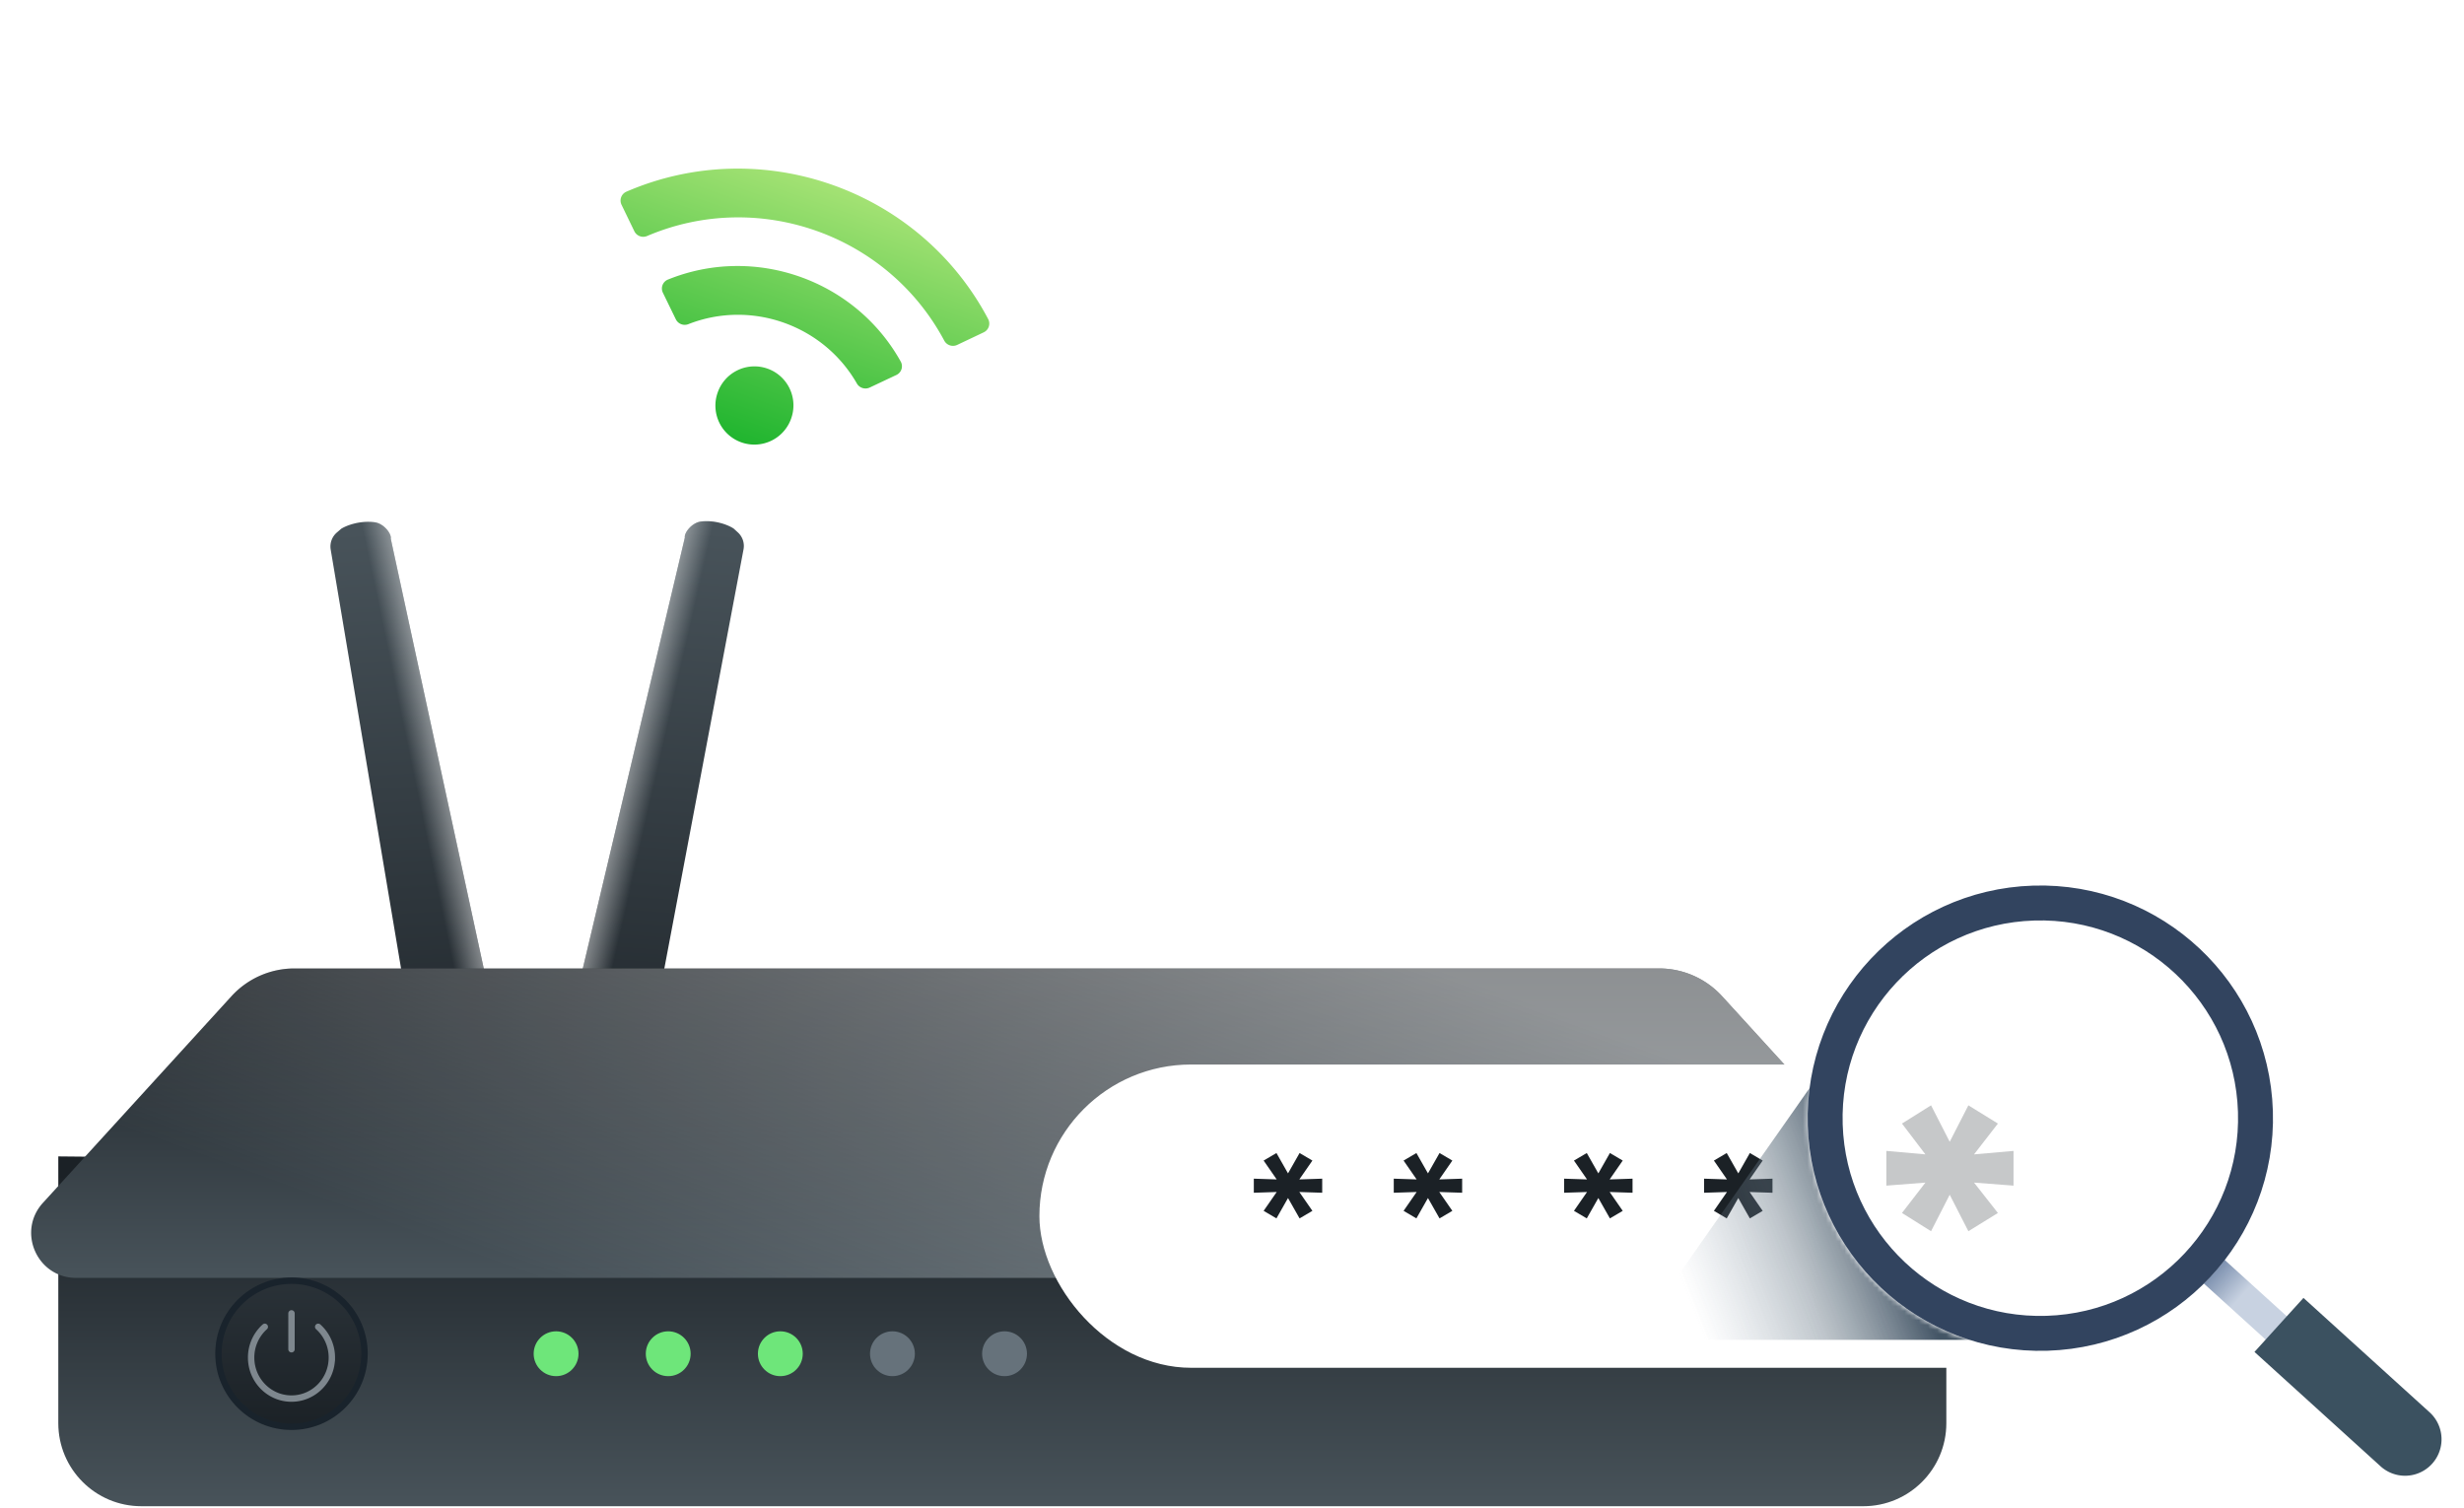
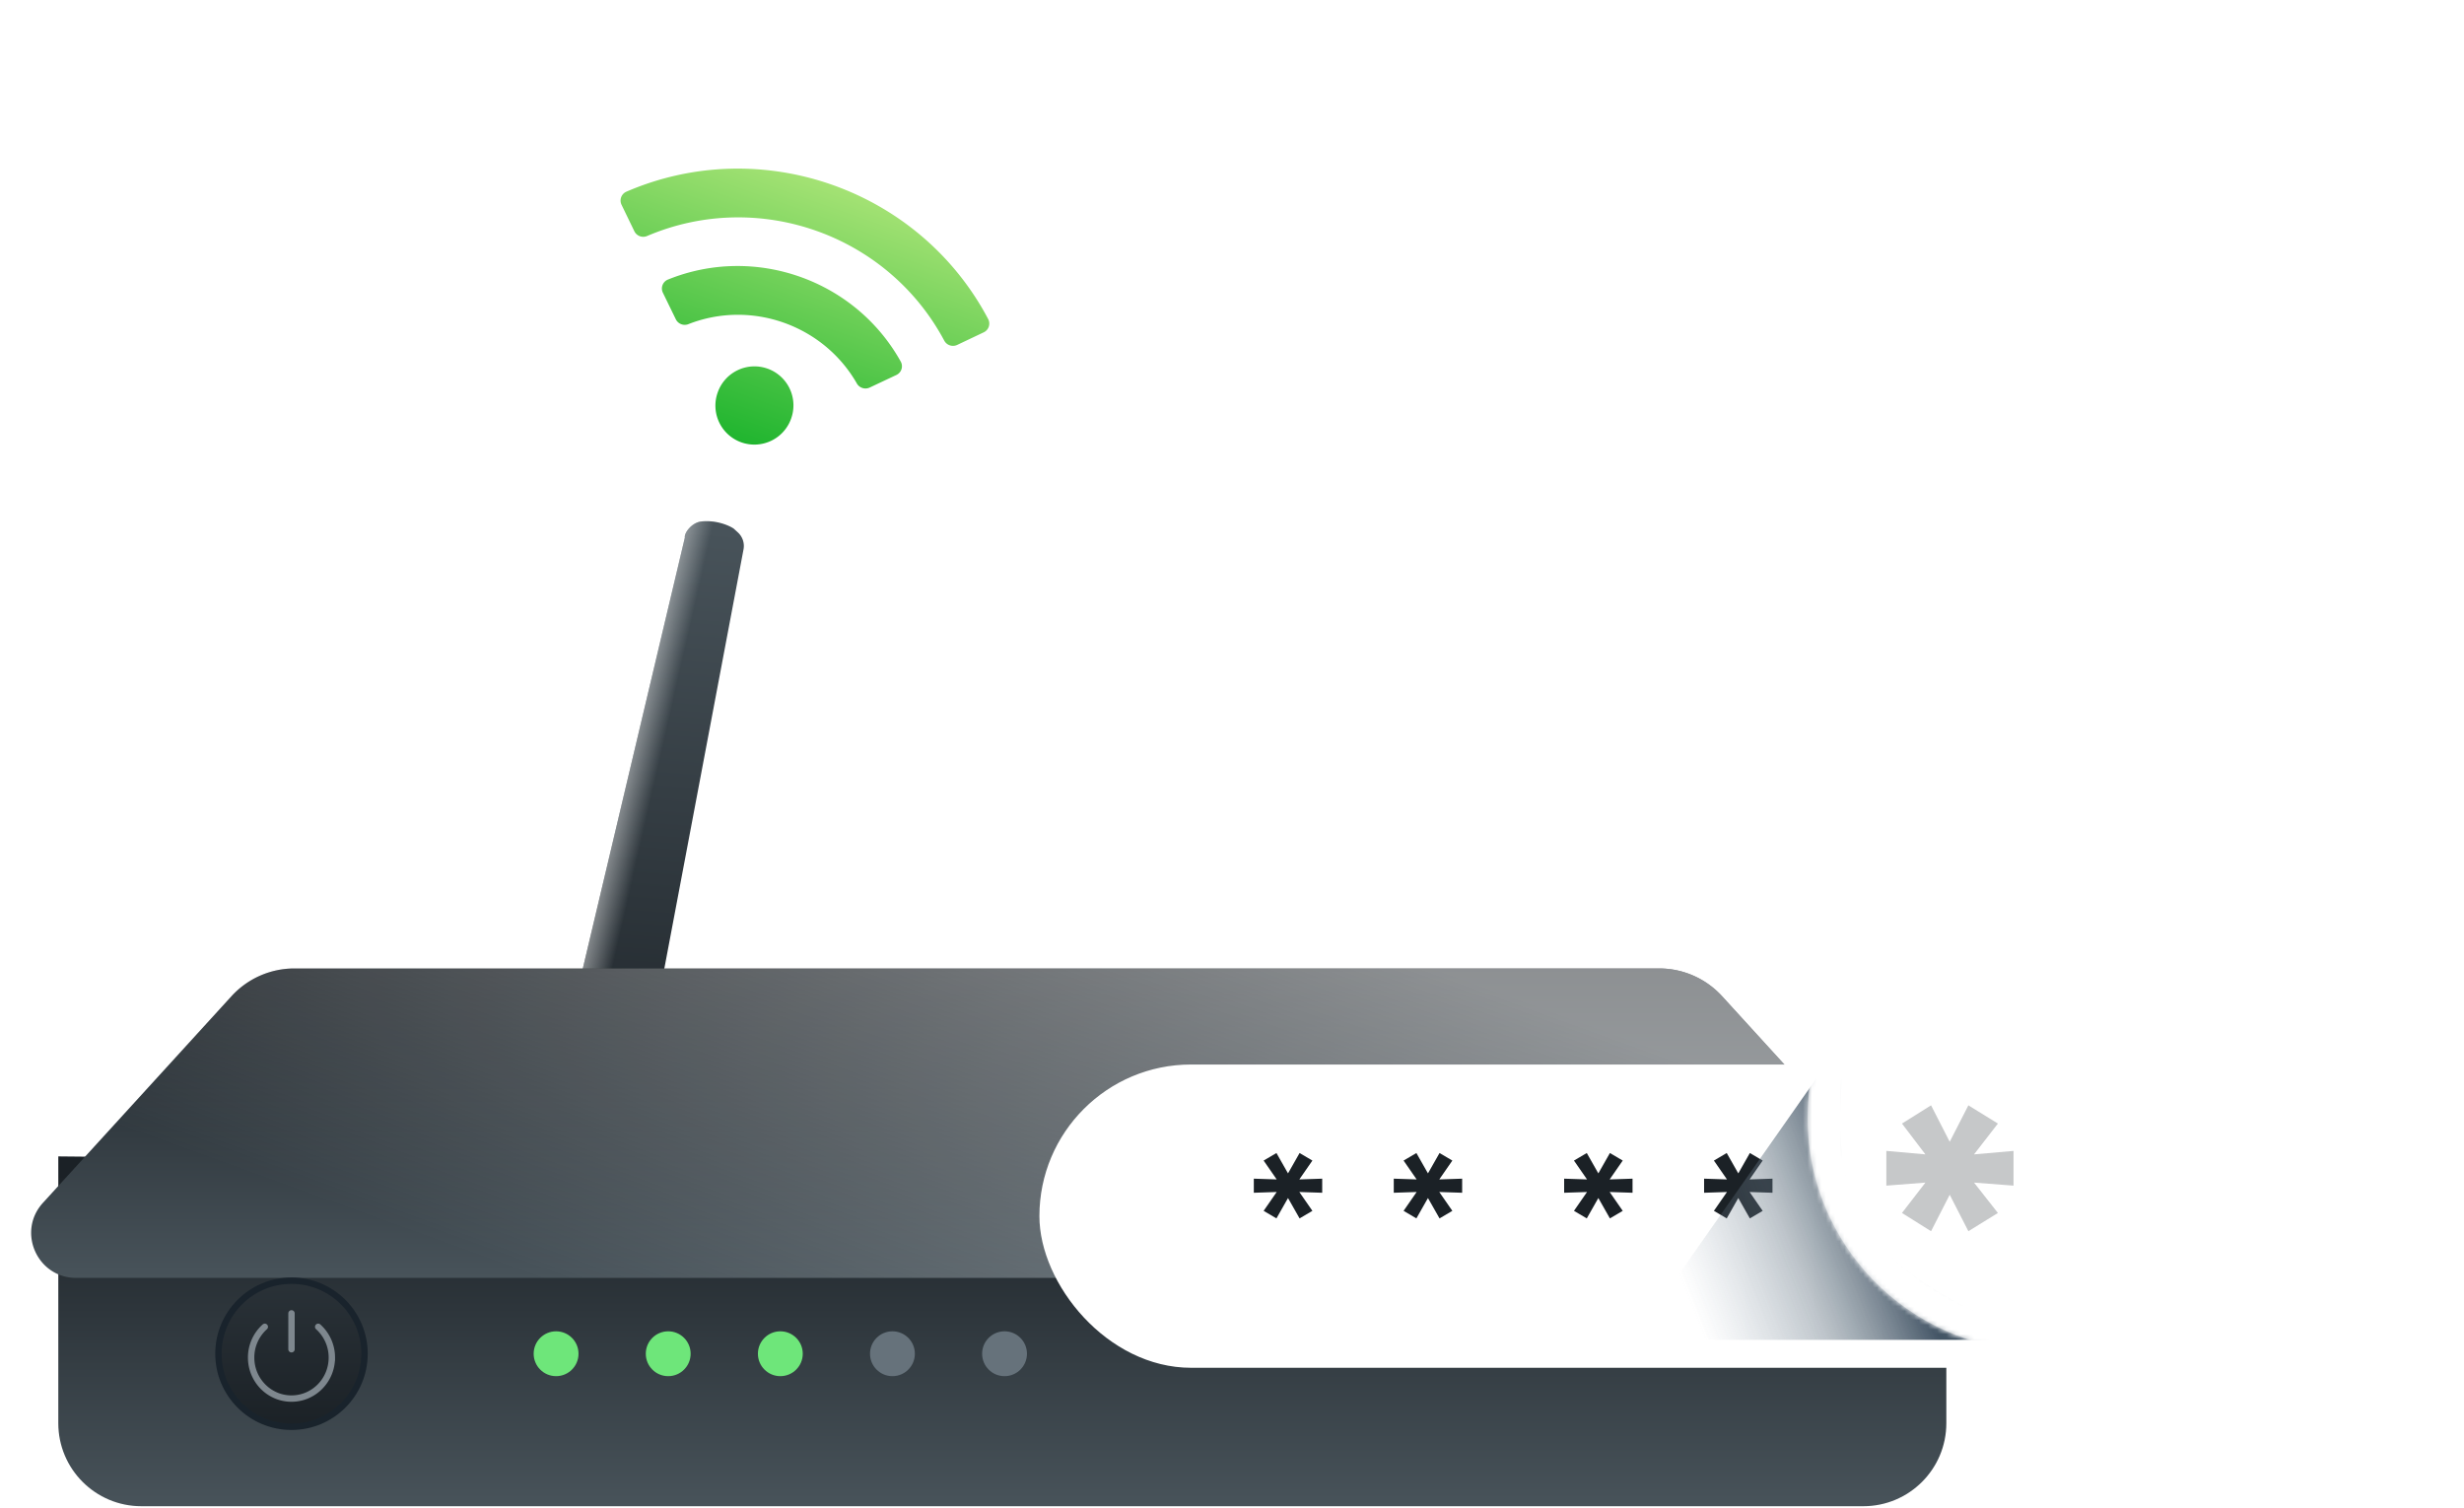
<svg xmlns="http://www.w3.org/2000/svg" width="531" height="325" fill="none">
  <g filter="url(#filter0_i)">
-     <path d="M75.175 106.669l21.791 129.737 19.91.809-28.752-132.873c.201-1.013-1.46-3.293-3.523-3.547-3.301-.406-6.147.772-7.156 1.411l-.932.804a3.977 3.977 0 00-1.338 3.659z" fill="url(#paint0_linear)" />
    <path d="M75.175 106.669l21.791 129.737 19.91.809-28.752-132.873c.201-1.013-1.46-3.293-3.523-3.547-3.301-.406-6.147.772-7.156 1.411l-.932.804a3.977 3.977 0 00-1.338 3.659z" fill="url(#paint1_linear)" />
  </g>
  <g filter="url(#filter1_i)">
    <path d="M164.148 106.635l-24.445 129.374-19.551.478 31.343-132.364c-.174-1.016 1.509-3.267 3.539-3.487 3.248-.351 6.012.874 6.987 1.53l.904.827a3.952 3.952 0 011.223 3.642z" fill="url(#paint2_linear)" />
    <path d="M164.148 106.635l-24.445 129.374-19.551.478 31.343-132.364c-.174-1.016 1.509-3.267 3.539-3.487 3.248-.351 6.012.874 6.987 1.53l.904.827a3.952 3.952 0 011.223 3.642z" fill="url(#paint3_linear)" />
  </g>
  <path d="M12.565 249.204l406.876 3.866v53.626c0 9.881-8.01 17.891-17.891 17.891H30.457c-9.881 0-17.892-8.01-17.892-17.891v-57.492z" fill="url(#paint4_linear)" />
  <g filter="url(#filter2_i)">
    <path d="M55.384 198.169a18.364 18.364 0 0113.565-5.986h294.106a18.365 18.365 0 0113.565 5.986l40.622 44.521c5.66 6.204 1.259 16.178-7.14 16.178h-388.2c-8.4 0-12.8-9.974-7.14-16.178l40.622-44.521z" fill="url(#paint5_linear)" />
    <path d="M55.384 198.169a18.364 18.364 0 0113.565-5.986h294.106a18.365 18.365 0 0113.565 5.986l40.622 44.521c5.66 6.204 1.259 16.178-7.14 16.178h-388.2c-8.4 0-12.8-9.974-7.14-16.178l40.622-44.521z" fill="url(#paint6_linear)" />
  </g>
  <g filter="url(#filter3_i)">
    <circle r="4.832" transform="matrix(-1 0 0 1 216.482 291.728)" fill="#66727B" />
  </g>
  <g filter="url(#filter4_i)">
    <circle r="4.832" transform="matrix(-1 0 0 1 192.324 291.728)" fill="#66727B" />
  </g>
  <g filter="url(#filter5_i)">
    <circle r="4.832" transform="matrix(-1 0 0 1 168.165 291.728)" fill="#6EE67A" />
  </g>
  <g filter="url(#filter6_i)">
    <circle r="4.832" transform="matrix(-1 0 0 1 144.002 291.728)" fill="#6EE67A" />
  </g>
  <g filter="url(#filter7_i)">
    <circle r="4.832" transform="matrix(-1 0 0 1 119.839 291.728)" fill="#6EE67A" />
  </g>
  <circle cx="62.818" cy="291.728" r="15.742" fill="url(#paint7_linear)" stroke="#19232C" stroke-width="1.376" />
  <path d="M57.065 285.929a8.875 8.875 0 00-2.945 6.627c0 4.88 3.894 8.836 8.698 8.836s8.698-3.956 8.698-8.836a8.875 8.875 0 00-2.944-6.627M62.82 290.761v-7.731" stroke="#7E878E" stroke-width="1.376" stroke-linecap="round" />
  <g filter="url(#filter8_i)">
    <path d="M212.953 68.757c-14.788-28.007-48.899-40.01-77.961-27.451a2.086 2.086 0 00-1.045 2.83l2.758 5.696a2.13 2.13 0 002.756 1.024c23.889-10.188 51.789-.368 64.027 22.544a2.132 2.132 0 002.789.93l5.719-2.713a2.086 2.086 0 00.957-2.86zM165.381 79.43a8.397 8.397 0 00-10.711 5.133 8.399 8.399 0 1015.844 5.579 8.398 8.398 0 00-5.133-10.712zm28.731-1.513c-9.825-17.641-31.486-25.253-50.175-17.667a2.074 2.074 0 00-1.079 2.84l2.781 5.71a2.143 2.143 0 002.695 1.06c13.555-5.325 29.118.178 36.329 12.791a2.14 2.14 0 002.764.862l5.745-2.706a2.075 2.075 0 00.94-2.89z" fill="url(#paint8_linear)" />
  </g>
  <g filter="url(#filter9_di)">
    <rect x="230.015" y="223.382" width="234.42" height="65.353" rx="32.677" fill="#fff" />
  </g>
  <path d="M351.817 254.001l-4.93.163 2.817-4.064-2.763-1.626-2.493 4.389-2.492-4.389-2.764 1.626 2.818 4.064-4.931-.163v3.035l4.931-.163-2.818 4.064 2.764 1.625 2.492-4.389 2.493 4.389 2.763-1.625-2.817-4.064 4.93.163v-3.035zm30.159 0l-4.93.163 2.817-4.064-2.763-1.626-2.493 4.389-2.492-4.389-2.764 1.626 2.818 4.064-4.931-.163v3.035l4.931-.163-2.818 4.064 2.764 1.625 2.492-4.389 2.493 4.389 2.763-1.625-2.817-4.064 4.93.163v-3.035zM284.94 254.001l-4.93.163 2.817-4.064-2.763-1.626-2.493 4.389-2.492-4.389-2.764 1.626 2.818 4.064-4.931-.163v3.035l4.931-.163-2.818 4.064 2.764 1.625 2.492-4.389 2.493 4.389 2.763-1.625-2.817-4.064 4.93.163v-3.035zm30.159 0l-4.93.163 2.817-4.064-2.763-1.626-2.493 4.389-2.492-4.389-2.763 1.626 2.817 4.064-4.931-.163v3.035l4.931-.163-2.817 4.064 2.763 1.625 2.492-4.389 2.493 4.389 2.763-1.625-2.817-4.064 4.93.163v-3.035z" fill="#1B2126" />
  <g opacity=".8" filter="url(#filter10_f)">
    <path d="M351.885 288.743l44.898-63.967c1.467 7.185-3.681 23.29 4.771 38.38 8.451 15.09 32.791 24.09 43.648 25.587h-93.317z" fill="url(#paint9_linear)" />
  </g>
-   <path transform="scale(1 -1) rotate(47.794 574.785 408.81)" fill="url(#paint10_linear)" d="M0 0h6.782v25.886H0z" />
  <mask id="a" maskUnits="userSpaceOnUse" x="388" y="189" width="104" height="104">
    <circle cx="439.691" cy="241.087" r="46.377" transform="rotate(-1.79 439.691 241.087)" fill="#F3F7FA" fill-opacity=".5" stroke="#32445F" stroke-width="7.526" />
  </mask>
  <g mask="url(#a)">
    <g filter="url(#filter11_di)">
      <rect x="249.535" y="211.982" width="220.518" height="90.307" rx="45.154" fill="#fff" />
    </g>
    <path d="M433.921 248.019l-8.512.748 5.145-6.641-6.361-3.929-4.022 7.857-4.022-7.857-6.267 3.929 5.051 6.641-8.418-.748v7.483l8.418-.655-5.051 6.547 6.267 3.929 4.022-7.857 4.022 7.857 6.361-3.929-5.145-6.547 8.512.655v-7.483z" fill="#1B2126" />
  </g>
  <g filter="url(#filter12_i)">
    <circle cx="439.697" cy="240.966" r="50.14" transform="rotate(-1.79 439.697 240.966)" fill="#fff" fill-opacity=".5" />
  </g>
-   <circle cx="439.697" cy="240.966" r="46.377" transform="rotate(-1.79 439.697 240.966)" stroke="#32445F" stroke-width="7.526" />
  <g filter="url(#filter13_i)">
-     <path d="M487.352 294.349l10.558-11.642 27.269 24.73a7.86 7.86 0 01-10.559 11.643l-27.268-24.731z" fill="#3B5160" />
-   </g>
+     </g>
  <defs>
    <filter id="filter0_i" x="71.209" y="100.712" width="45.668" height="148.243" filterUnits="userSpaceOnUse" color-interpolation-filters="sRGB">
      <feFlood flood-opacity="0" result="BackgroundImageFix" />
      <feBlend in="SourceGraphic" in2="BackgroundImageFix" result="shape" />
      <feColorMatrix in="SourceAlpha" values="0 0 0 0 0 0 0 0 0 0 0 0 0 0 0 0 0 0 127 0" result="hardAlpha" />
      <feOffset dx="-3.913" dy="11.74" />
      <feGaussianBlur stdDeviation="19.566" />
      <feComposite in2="hardAlpha" operator="arithmetic" k2="-1" k3="1" />
      <feColorMatrix values="0 0 0 0 0.147 0 0 0 0 0.209 0 0 0 0 0.246 0 0 0 0.4 0" />
      <feBlend in2="shape" result="effect1_innerShadow" />
    </filter>
    <filter id="filter1_i" x="116.239" y="100.574" width="47.976" height="147.652" filterUnits="userSpaceOnUse" color-interpolation-filters="sRGB">
      <feFlood flood-opacity="0" result="BackgroundImageFix" />
      <feBlend in="SourceGraphic" in2="BackgroundImageFix" result="shape" />
      <feColorMatrix in="SourceAlpha" values="0 0 0 0 0 0 0 0 0 0 0 0 0 0 0 0 0 0 127 0" result="hardAlpha" />
      <feOffset dx="-3.913" dy="11.74" />
      <feGaussianBlur stdDeviation="19.566" />
      <feComposite in2="hardAlpha" operator="arithmetic" k2="-1" k3="1" />
      <feColorMatrix values="0 0 0 0 0.147 0 0 0 0 0.209 0 0 0 0 0.246 0 0 0 0.4 0" />
      <feBlend in2="shape" result="effect1_innerShadow" />
    </filter>
    <filter id="filter2_i" x="6.713" y="192.183" width="413.073" height="83.2" filterUnits="userSpaceOnUse" color-interpolation-filters="sRGB">
      <feFlood flood-opacity="0" result="BackgroundImageFix" />
      <feBlend in="SourceGraphic" in2="BackgroundImageFix" result="shape" />
      <feColorMatrix in="SourceAlpha" values="0 0 0 0 0 0 0 0 0 0 0 0 0 0 0 0 0 0 127 0" result="hardAlpha" />
      <feOffset dx="-5.505" dy="16.515" />
      <feGaussianBlur stdDeviation="27.525" />
      <feComposite in2="hardAlpha" operator="arithmetic" k2="-1" k3="1" />
      <feColorMatrix values="0 0 0 0 0.147 0 0 0 0 0.209 0 0 0 0 0.246 0 0 0 0.4 0" />
      <feBlend in2="shape" result="effect1_innerShadow" />
    </filter>
    <filter id="filter3_i" x="211.65" y="286.896" width="9.664" height="9.664" filterUnits="userSpaceOnUse" color-interpolation-filters="sRGB">
      <feFlood flood-opacity="0" result="BackgroundImageFix" />
      <feBlend in="SourceGraphic" in2="BackgroundImageFix" result="shape" />
      <feColorMatrix in="SourceAlpha" values="0 0 0 0 0 0 0 0 0 0 0 0 0 0 0 0 0 0 127 0" result="hardAlpha" />
      <feOffset />
      <feGaussianBlur stdDeviation="2.064" />
      <feComposite in2="hardAlpha" operator="arithmetic" k2="-1" k3="1" />
      <feColorMatrix values="0 0 0 0 0.082 0 0 0 0 0.227 0 0 0 0 0.346 0 0 0 1 0" />
      <feBlend in2="shape" result="effect1_innerShadow" />
    </filter>
    <filter id="filter4_i" x="187.492" y="286.896" width="9.664" height="9.664" filterUnits="userSpaceOnUse" color-interpolation-filters="sRGB">
      <feFlood flood-opacity="0" result="BackgroundImageFix" />
      <feBlend in="SourceGraphic" in2="BackgroundImageFix" result="shape" />
      <feColorMatrix in="SourceAlpha" values="0 0 0 0 0 0 0 0 0 0 0 0 0 0 0 0 0 0 127 0" result="hardAlpha" />
      <feOffset />
      <feGaussianBlur stdDeviation="2.064" />
      <feComposite in2="hardAlpha" operator="arithmetic" k2="-1" k3="1" />
      <feColorMatrix values="0 0 0 0 0.082 0 0 0 0 0.227 0 0 0 0 0.346 0 0 0 1 0" />
      <feBlend in2="shape" result="effect1_innerShadow" />
    </filter>
    <filter id="filter5_i" x="163.333" y="286.896" width="9.664" height="9.664" filterUnits="userSpaceOnUse" color-interpolation-filters="sRGB">
      <feFlood flood-opacity="0" result="BackgroundImageFix" />
      <feBlend in="SourceGraphic" in2="BackgroundImageFix" result="shape" />
      <feColorMatrix in="SourceAlpha" values="0 0 0 0 0 0 0 0 0 0 0 0 0 0 0 0 0 0 127 0" result="hardAlpha" />
      <feOffset />
      <feGaussianBlur stdDeviation="2.064" />
      <feComposite in2="hardAlpha" operator="arithmetic" k2="-1" k3="1" />
      <feColorMatrix values="0 0 0 0 0 0 0 0 0 0.504 0 0 0 0 0.05 0 0 0 1 0" />
      <feBlend in2="shape" result="effect1_innerShadow" />
    </filter>
    <filter id="filter6_i" x="139.17" y="286.896" width="9.664" height="9.664" filterUnits="userSpaceOnUse" color-interpolation-filters="sRGB">
      <feFlood flood-opacity="0" result="BackgroundImageFix" />
      <feBlend in="SourceGraphic" in2="BackgroundImageFix" result="shape" />
      <feColorMatrix in="SourceAlpha" values="0 0 0 0 0 0 0 0 0 0 0 0 0 0 0 0 0 0 127 0" result="hardAlpha" />
      <feOffset />
      <feGaussianBlur stdDeviation="2.064" />
      <feComposite in2="hardAlpha" operator="arithmetic" k2="-1" k3="1" />
      <feColorMatrix values="0 0 0 0 0 0 0 0 0 0.504 0 0 0 0 0.05 0 0 0 1 0" />
      <feBlend in2="shape" result="effect1_innerShadow" />
    </filter>
    <filter id="filter7_i" x="115.007" y="286.896" width="9.664" height="9.664" filterUnits="userSpaceOnUse" color-interpolation-filters="sRGB">
      <feFlood flood-opacity="0" result="BackgroundImageFix" />
      <feBlend in="SourceGraphic" in2="BackgroundImageFix" result="shape" />
      <feColorMatrix in="SourceAlpha" values="0 0 0 0 0 0 0 0 0 0 0 0 0 0 0 0 0 0 127 0" result="hardAlpha" />
      <feOffset />
      <feGaussianBlur stdDeviation="2.064" />
      <feComposite in2="hardAlpha" operator="arithmetic" k2="-1" k3="1" />
      <feColorMatrix values="0 0 0 0 0 0 0 0 0 0.504 0 0 0 0 0.05 0 0 0 1 0" />
      <feBlend in2="shape" result="effect1_innerShadow" />
    </filter>
    <filter id="filter8_i" x="120.191" y="25.873" width="98.748" height="83.349" filterUnits="userSpaceOnUse" color-interpolation-filters="sRGB">
      <feFlood flood-opacity="0" result="BackgroundImageFix" />
      <feBlend in="SourceGraphic" in2="BackgroundImageFix" result="shape" />
      <feColorMatrix in="SourceAlpha" values="0 0 0 0 0 0 0 0 0 0 0 0 0 0 0 0 0 0 127 0" result="hardAlpha" />
      <feOffset />
      <feGaussianBlur stdDeviation="3.008" />
      <feComposite in2="hardAlpha" operator="arithmetic" k2="-1" k3="1" />
      <feColorMatrix values="0 0 0 0 0 0 0 0 0 0.508 0 0 0 0 0.051 0 0 0 1 0" />
      <feBlend in2="shape" result="effect1_innerShadow" />
    </filter>
    <filter id="filter9_di" x="211.953" y="217.361" width="258.501" height="89.435" filterUnits="userSpaceOnUse" color-interpolation-filters="sRGB">
      <feFlood flood-opacity="0" result="BackgroundImageFix" />
      <feColorMatrix in="SourceAlpha" values="0 0 0 0 0 0 0 0 0 0 0 0 0 0 0 0 0 0 127 0" result="hardAlpha" />
      <feOffset dx="-6.02" dy="6.02" />
      <feGaussianBlur stdDeviation="6.02" />
      <feColorMatrix values="0 0 0 0 0 0 0 0 0 0 0 0 0 0 0 0 0 0 0.25 0" />
      <feBlend in2="BackgroundImageFix" result="effect1_dropShadow" />
      <feBlend in="SourceGraphic" in2="effect1_dropShadow" result="shape" />
      <feColorMatrix in="SourceAlpha" values="0 0 0 0 0 0 0 0 0 0 0 0 0 0 0 0 0 0 127 0" result="hardAlpha" />
      <feMorphology radius="3.01" in="SourceAlpha" result="effect2_innerShadow" />
      <feOffset />
      <feGaussianBlur stdDeviation="4.515" />
      <feComposite in2="hardAlpha" operator="arithmetic" k2="-1" k3="1" />
      <feColorMatrix values="0 0 0 0 0.804 0 0 0 0 0.796 0 0 0 0 0.835 0 0 0 0.9 0" />
      <feBlend in2="shape" result="effect2_innerShadow" />
    </filter>
    <filter id="filter10_f" x="339.844" y="212.735" width="117.399" height="88.05" filterUnits="userSpaceOnUse" color-interpolation-filters="sRGB">
      <feFlood flood-opacity="0" result="BackgroundImageFix" />
      <feBlend in="SourceGraphic" in2="BackgroundImageFix" result="shape" />
      <feGaussianBlur stdDeviation="6.02" result="effect1_foregroundBlur" />
    </filter>
    <filter id="filter11_di" x="232.734" y="203.581" width="254.121" height="123.91" filterUnits="userSpaceOnUse" color-interpolation-filters="sRGB">
      <feFlood flood-opacity="0" result="BackgroundImageFix" />
      <feColorMatrix in="SourceAlpha" values="0 0 0 0 0 0 0 0 0 0 0 0 0 0 0 0 0 0 127 0" result="hardAlpha" />
      <feOffset dy="8.401" />
      <feGaussianBlur stdDeviation="8.401" />
      <feColorMatrix values="0 0 0 0 0 0 0 0 0 0 0 0 0 0 0 0 0 0 0.25 0" />
      <feBlend in2="BackgroundImageFix" result="effect1_dropShadow" />
      <feBlend in="SourceGraphic" in2="effect1_dropShadow" result="shape" />
      <feColorMatrix in="SourceAlpha" values="0 0 0 0 0 0 0 0 0 0 0 0 0 0 0 0 0 0 127 0" result="hardAlpha" />
      <feMorphology radius="4.2" in="SourceAlpha" result="effect2_innerShadow" />
      <feOffset />
      <feGaussianBlur stdDeviation="6.301" />
      <feComposite in2="hardAlpha" operator="arithmetic" k2="-1" k3="1" />
      <feColorMatrix values="0 0 0 0 0.631 0 0 0 0 0.61 0 0 0 0 0.715 0 0 0 1 0" />
      <feBlend in2="shape" result="effect2_innerShadow" />
    </filter>
    <filter id="filter12_i" x="388.016" y="189.284" width="103.363" height="103.363" filterUnits="userSpaceOnUse" color-interpolation-filters="sRGB">
      <feFlood flood-opacity="0" result="BackgroundImageFix" />
      <feBlend in="SourceGraphic" in2="BackgroundImageFix" result="shape" />
      <feColorMatrix in="SourceAlpha" values="0 0 0 0 0 0 0 0 0 0 0 0 0 0 0 0 0 0 127 0" result="hardAlpha" />
      <feMorphology radius="6.02" in="SourceAlpha" result="effect1_innerShadow" />
      <feOffset />
      <feGaussianBlur stdDeviation="4.515" />
      <feComposite in2="hardAlpha" operator="arithmetic" k2="-1" k3="1" />
      <feColorMatrix values="0 0 0 0 0.074 0 0 0 0 0.161 0 0 0 0 0.293 0 0 0 1 0" />
      <feBlend in2="shape" result="effect1_innerShadow" />
    </filter>
    <filter id="filter13_i" x="485.846" y="279.697" width="41.912" height="41.421" filterUnits="userSpaceOnUse" color-interpolation-filters="sRGB">
      <feFlood flood-opacity="0" result="BackgroundImageFix" />
      <feBlend in="SourceGraphic" in2="BackgroundImageFix" result="shape" />
      <feColorMatrix in="SourceAlpha" values="0 0 0 0 0 0 0 0 0 0 0 0 0 0 0 0 0 0 127 0" result="hardAlpha" />
      <feOffset dx="-1.505" dy="-3.01" />
      <feGaussianBlur stdDeviation="3.01" />
      <feComposite in2="hardAlpha" operator="arithmetic" k2="-1" k3="1" />
      <feColorMatrix values="0 0 0 0 0 0 0 0 0 0 0 0 0 0 0 0 0 0 1 0" />
      <feBlend in2="shape" result="effect1_innerShadow" />
    </filter>
    <linearGradient id="paint0_linear" x1="100.158" y1="101.391" x2="108.164" y2="237.233" gradientUnits="userSpaceOnUse">
      <stop stop-color="#48535A" />
      <stop offset="1" stop-color="#1B2126" />
    </linearGradient>
    <linearGradient id="paint1_linear" x1="93.417" y1="119.531" x2="85.968" y2="121.074" gradientUnits="userSpaceOnUse">
      <stop stop-color="#fff" stop-opacity=".5" />
      <stop offset="1" stop-color="#fff" stop-opacity="0" />
    </linearGradient>
    <linearGradient id="paint2_linear" x1="139.759" y1="100.972" x2="129.286" y2="236.695" gradientUnits="userSpaceOnUse">
      <stop stop-color="#48535A" />
      <stop offset="1" stop-color="#1B2126" />
    </linearGradient>
    <linearGradient id="paint3_linear" x1="145.944" y1="119.221" x2="153.217" y2="120.876" gradientUnits="userSpaceOnUse">
      <stop stop-color="#fff" stop-opacity=".5" />
      <stop offset="1" stop-color="#fff" stop-opacity="0" />
    </linearGradient>
    <linearGradient id="paint4_linear" x1="218.362" y1="253.07" x2="218.362" y2="324.587" gradientUnits="userSpaceOnUse">
      <stop stop-color="#1B2126" />
      <stop offset="1" stop-color="#48535A" />
    </linearGradient>
    <linearGradient id="paint5_linear" x1="216.002" y1="192.183" x2="216.002" y2="258.868" gradientUnits="userSpaceOnUse">
      <stop stop-color="#1B2126" />
      <stop offset="1" stop-color="#48535A" />
    </linearGradient>
    <linearGradient id="paint6_linear" x1="224.621" y1="159.841" x2="180.913" y2="280.482" gradientUnits="userSpaceOnUse">
      <stop stop-color="#fff" stop-opacity=".5" />
      <stop offset="1" stop-color="#fff" stop-opacity="0" />
    </linearGradient>
    <linearGradient id="paint7_linear" x1="62.858" y1="275.298" x2="62.858" y2="308.157" gradientUnits="userSpaceOnUse">
      <stop stop-color="#2A3238" />
      <stop offset="1" stop-color="#1B2126" />
    </linearGradient>
    <linearGradient id="paint8_linear" x1="179.328" y1="39.821" x2="159.802" y2="95.276" gradientUnits="userSpaceOnUse">
      <stop stop-color="#A4E274" />
      <stop offset="1" stop-color="#20B52F" />
    </linearGradient>
    <linearGradient id="paint9_linear" x1="425.636" y1="265.414" x2="367.334" y2="288.645" gradientUnits="userSpaceOnUse">
      <stop offset=".248" stop-color="#142A3F" />
      <stop offset=".618" stop-color="#637482" stop-opacity=".51" />
      <stop offset="1" stop-color="#8093A5" stop-opacity="0" />
    </linearGradient>
    <linearGradient id="paint10_linear" x1="3.391" y1="0" x2="3.391" y2="25.886" gradientUnits="userSpaceOnUse">
      <stop offset=".559" stop-color="#C8D2E1" />
      <stop offset="1" stop-color="#5D759A" />
    </linearGradient>
  </defs>
</svg>